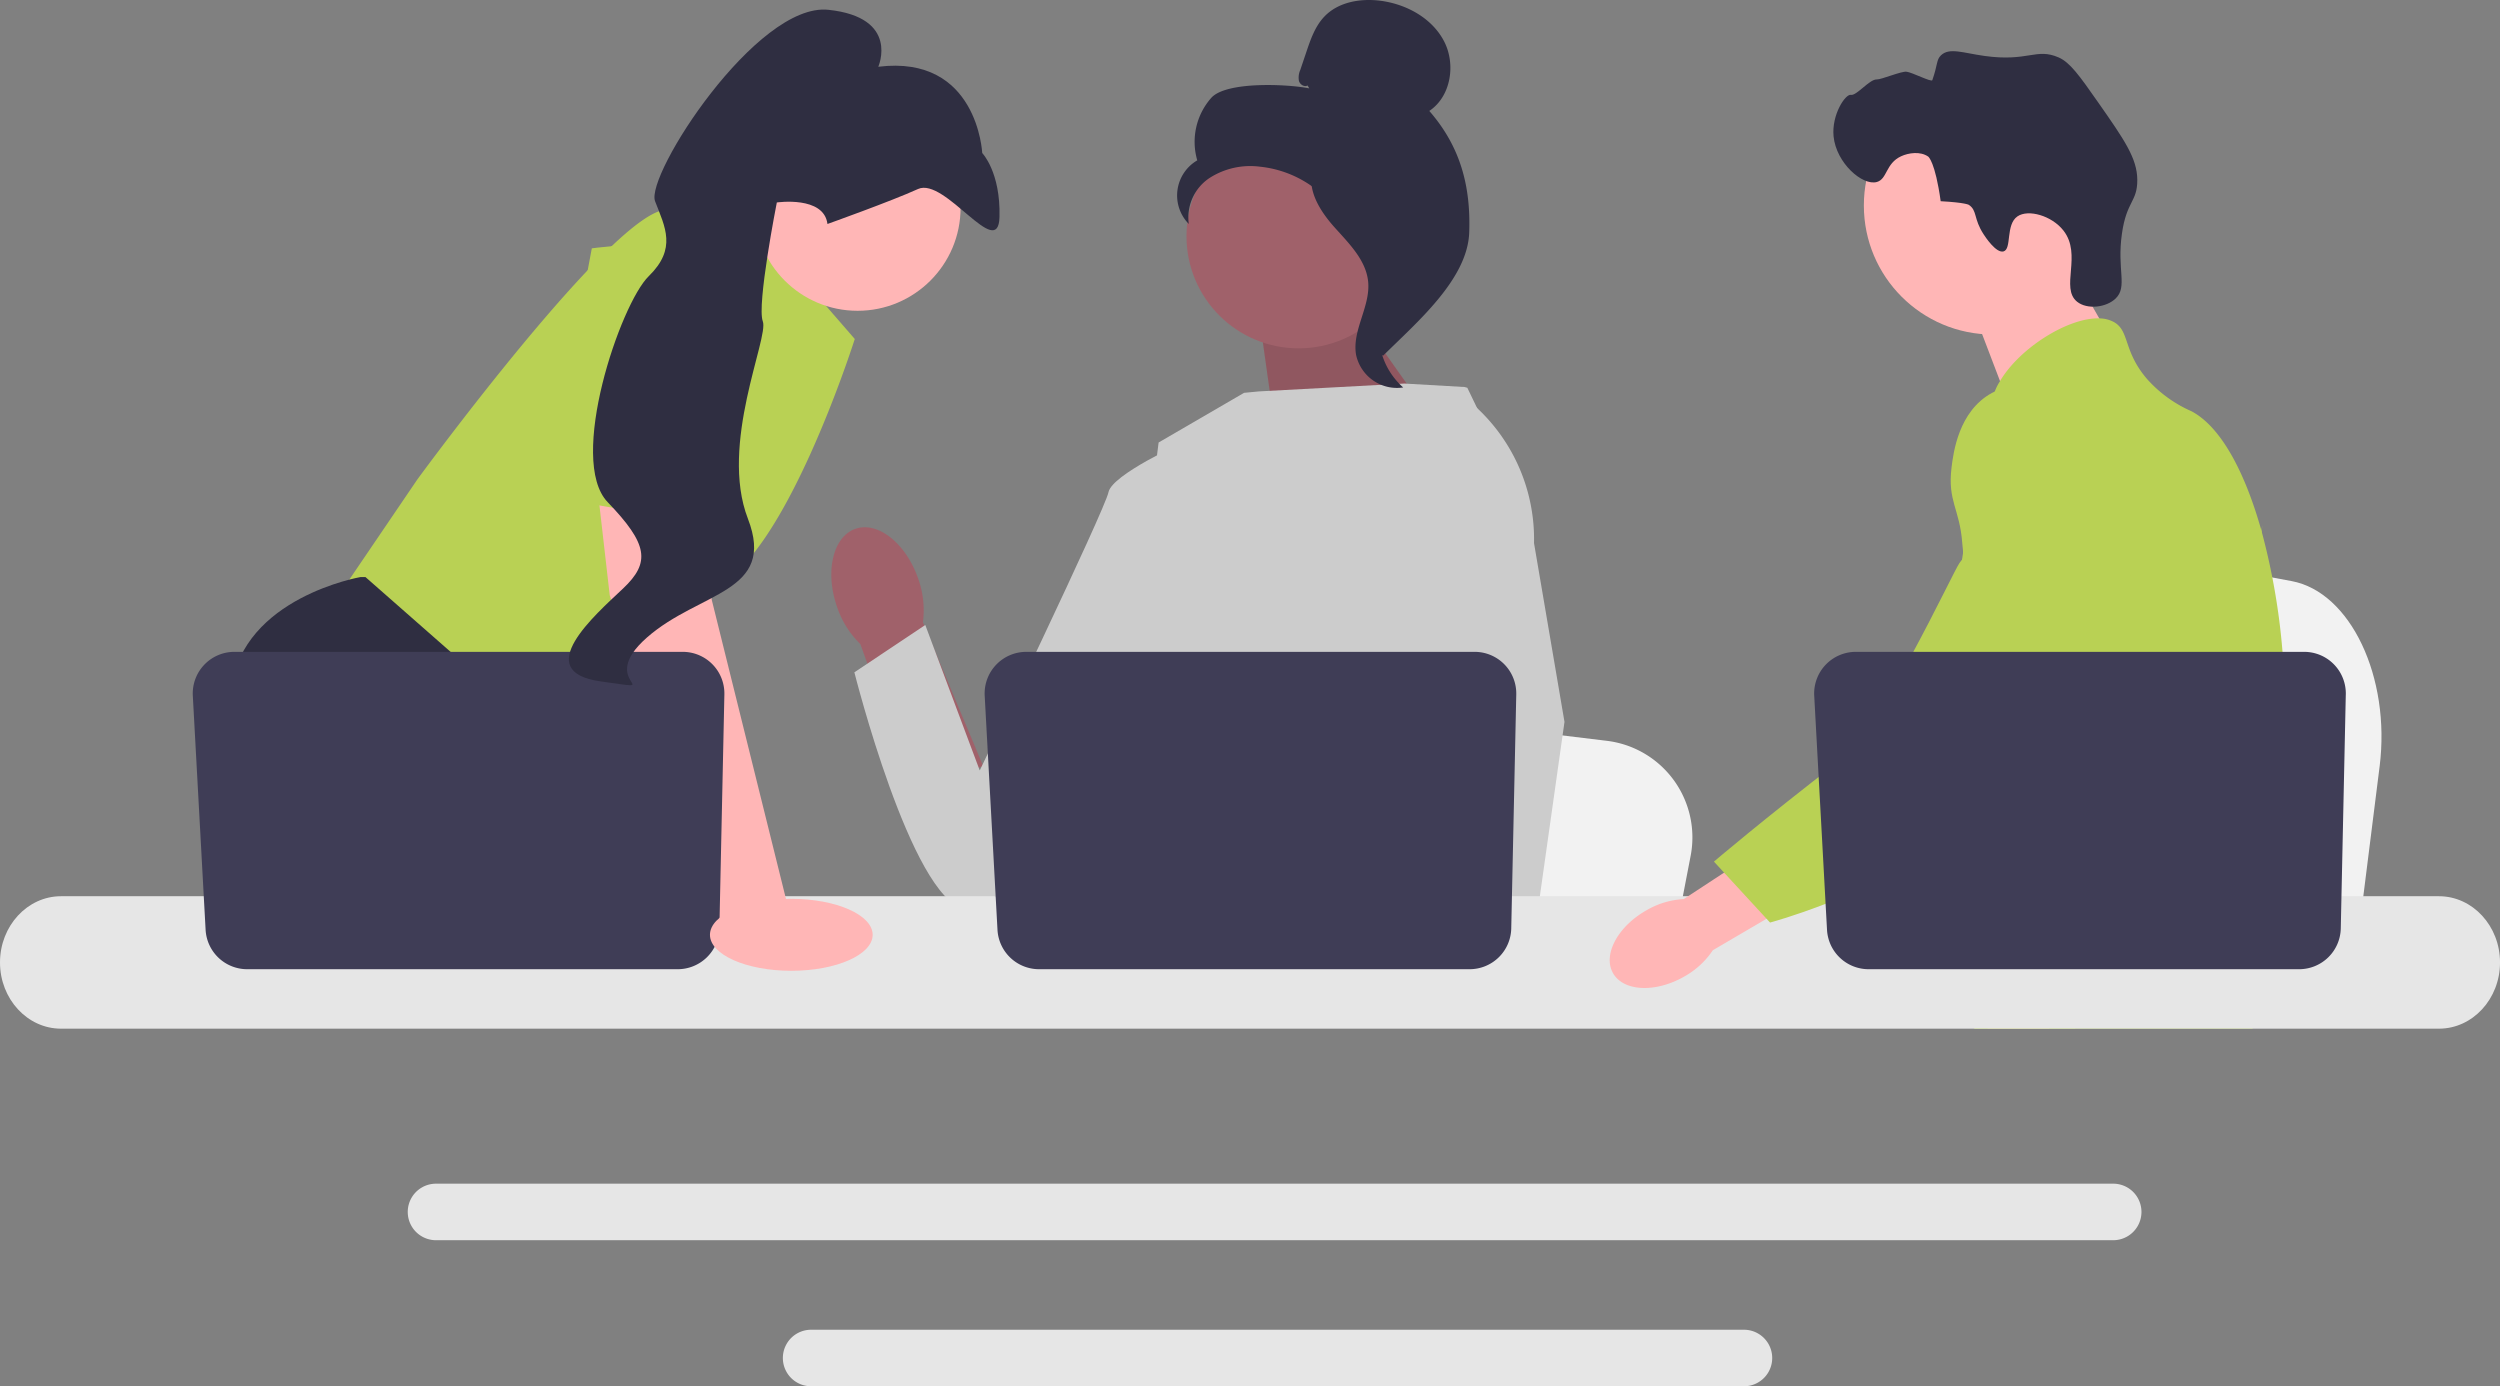
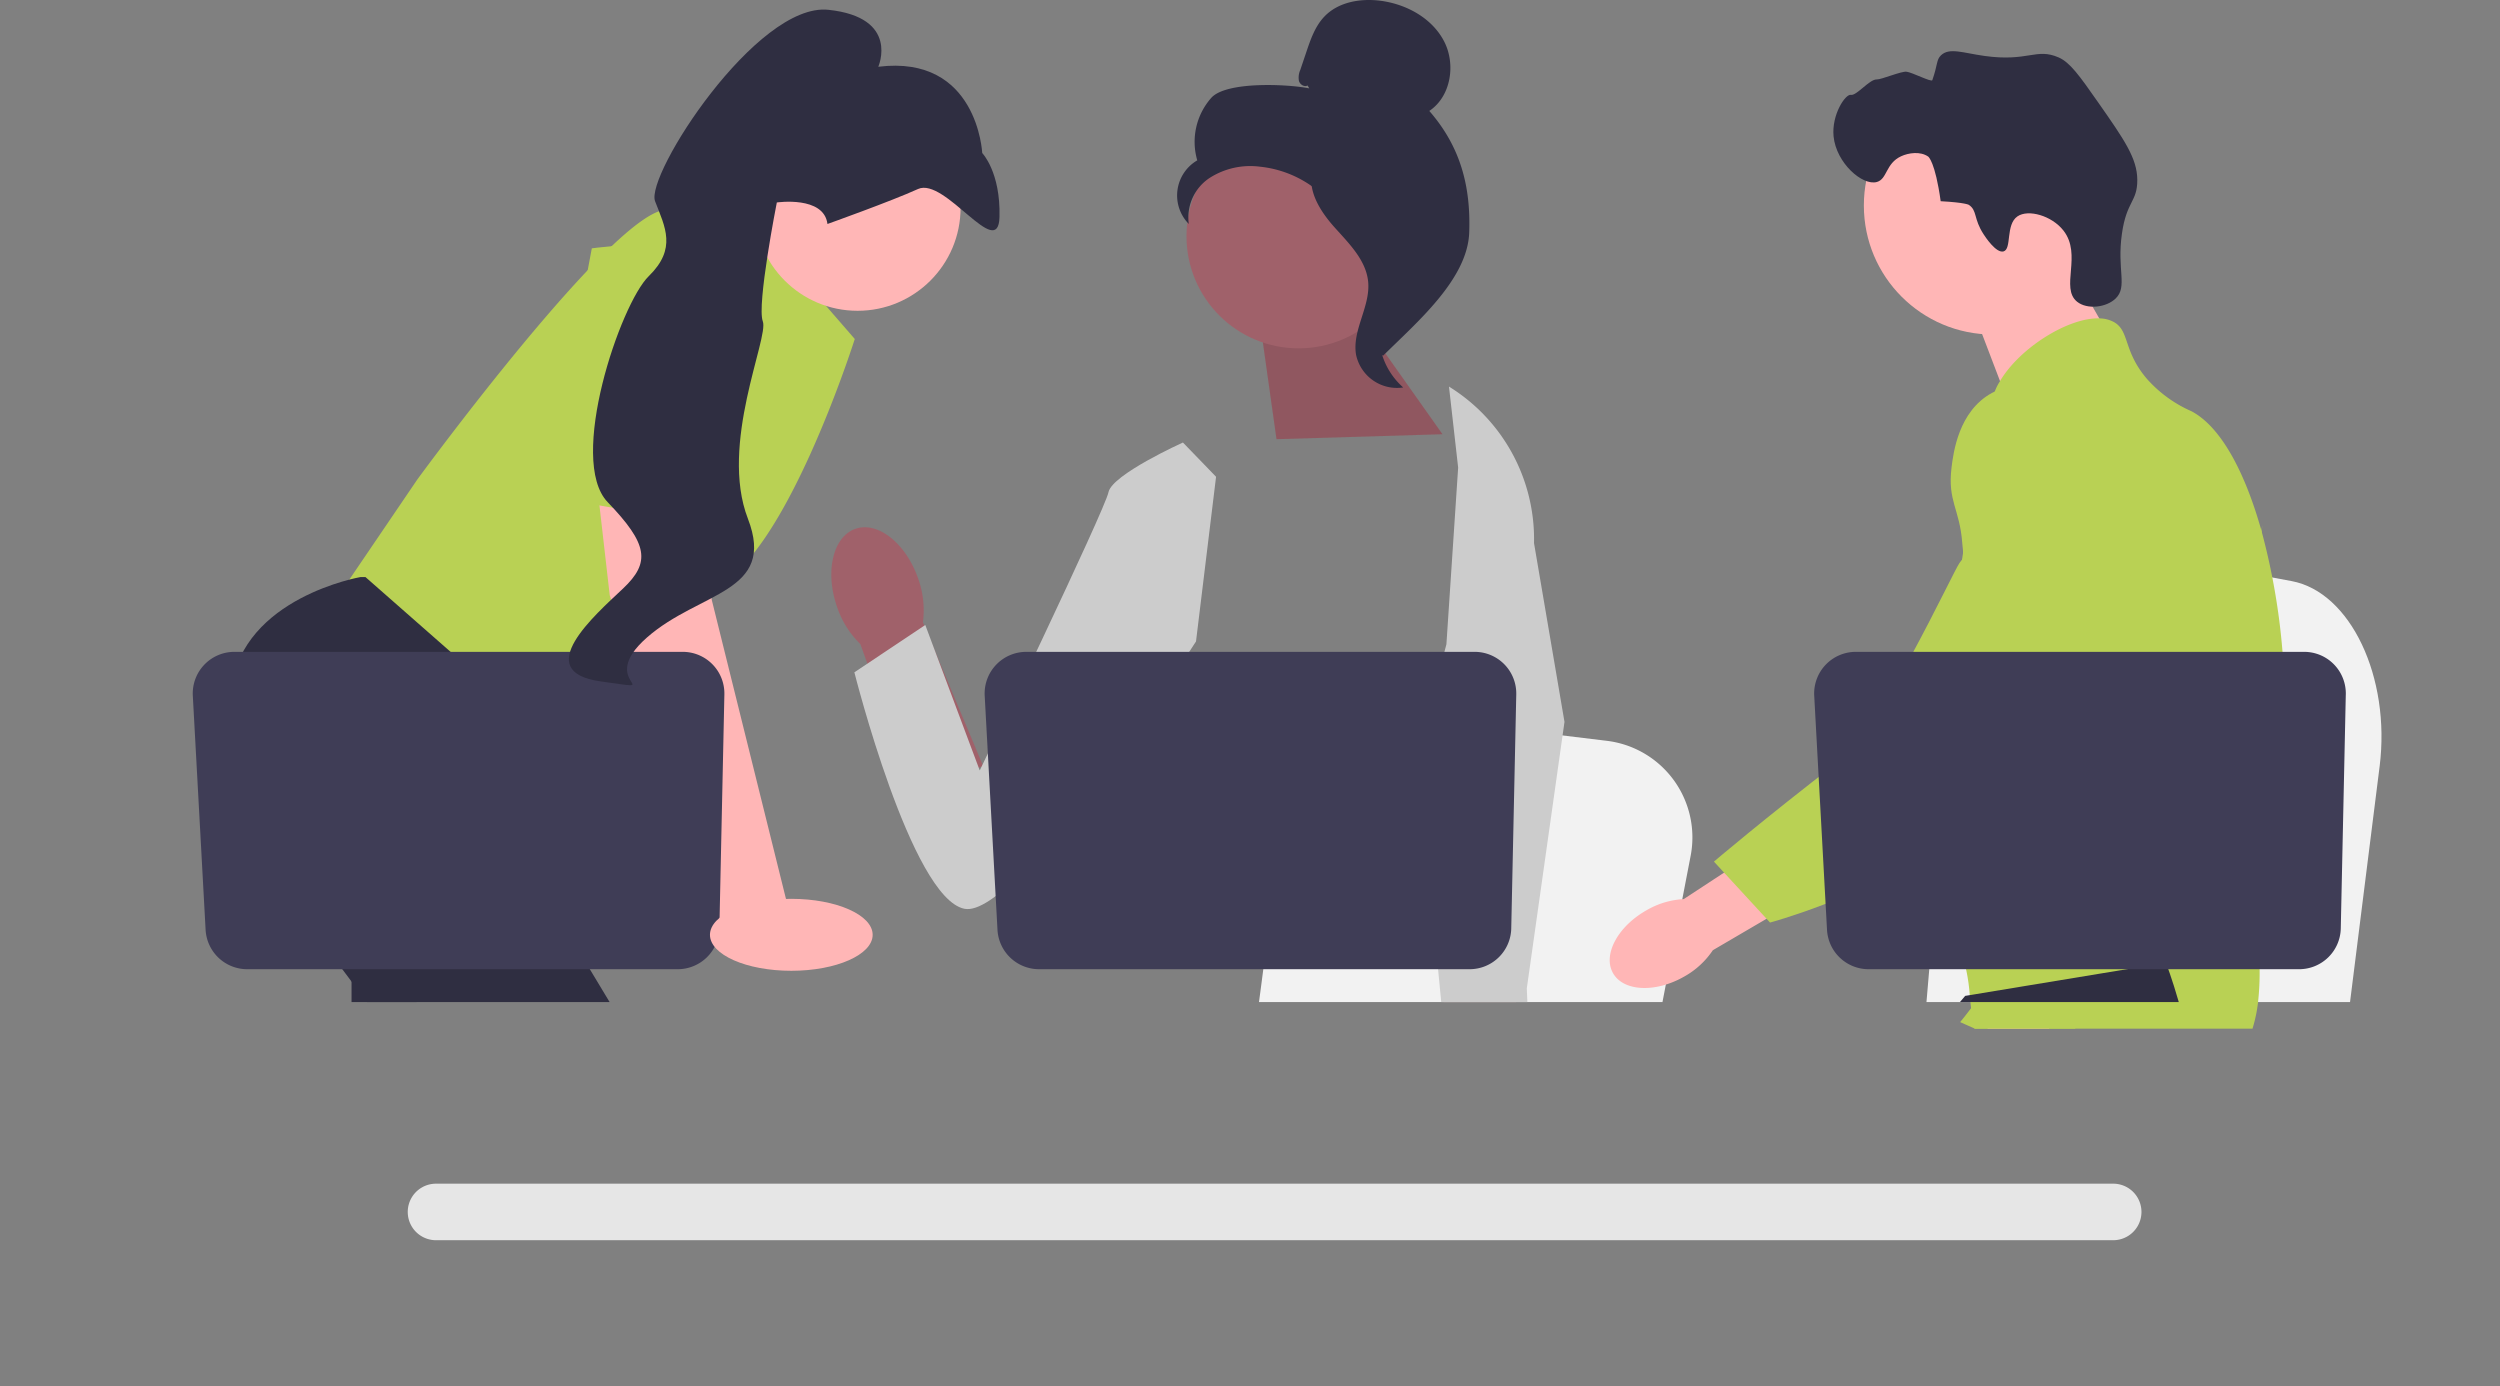
<svg xmlns="http://www.w3.org/2000/svg" id="undraw_engineering_team_a7n2" width="481.931" height="267.233" viewBox="0 0 481.931 267.233">
  <rect x="0" y="0" width="481.931" height="267.233" fill="#808080" stroke="none" />
  <path id="Path_340" data-name="Path 340" d="M770.855,213.761,769.217,226.8l-4.065,32.391H683.5c.638-7.26,1.509-17.71,2.441-28.99.092-1.127.188-2.26.28-3.4,2.335-28.356,4.89-60.445,4.89-60.445l10.735,2,20.828,3.873,8.487,1.577,22.727,4.232c11.331,2.105,19.126,18.512,16.97,35.722Z" transform="translate(-312.13 -66.02)" fill="#f2f2f2" />
  <path id="Path_341" data-name="Path 341" d="M714.421,79.358,724.463,96.93l-19.3,13.678-8.233-21.6Z" transform="translate(-317.461 -31.494)" fill="#ffb6b6" />
  <circle id="Ellipse_115" data-name="Ellipse 115" cx="24.876" cy="24.876" r="24.876" transform="translate(359.301 14.736)" fill="#ffb6b6" />
  <path id="Path_342" data-name="Path 342" d="M682.714,51.665c-1.975-3.006-1.2-4.579-2.854-5.683,0,0-.666-.445-5.428-.7h0c-1.066-7.674-2.4-8.6-2.4-8.6-1.534-1.073-3.811-.724-5.227-.068-3,1.387-2.648,4.385-4.665,4.958-2.786.792-7.855-3.674-8.355-8.787-.407-4.171,2.28-8.222,3.346-8.007s3.587-3.018,4.953-2.968c.933.034,4.745-1.623,5.77-1.493,1.12.141,4.812,2.068,4.966,1.628,1.069-3.059.755-3.908,1.662-4.783,1.608-1.551,4.238-.471,8.363.109,8.489,1.193,9.97-1.606,14.321.291,2.2.958,4.036,3.543,7.624,8.673,5.018,7.174,7.527,10.762,7.543,14.946.016,4.267-2.05,4-2.957,10.313-1.01,7.032,1.136,10.247-1.209,12.531-1.812,1.766-5.5,2.185-7.432.635-3.314-2.653,1.023-9.055-2.644-13.732-2.251-2.871-6.778-4.148-8.852-2.729-2.345,1.6-1.053,6.314-2.7,6.761-1.412.382-3.482-2.767-3.826-3.291Z" transform="translate(-300.323 -6.492)" fill="#2f2e41" />
  <path id="Path_343" data-name="Path 343" d="M747.963,183.529c-.694,11.864-3.45,15.609-4.415,29.62-.211,3.076-.338,6.647-.338,10.9,0,1.086.006,2.135.006,3.161a52.1,52.1,0,0,1-.3,6.339,27.94,27.94,0,0,1-1.073,5.127H688.271c-.006-.012-.006-.024-.012-.036a37.215,37.215,0,0,1-.663-3.914q-.073-.6-.127-1.176c-.048-.452-.091-.9-.132-1.339a34.772,34.772,0,0,0-.712-5,12.808,12.808,0,0,0-3.39-6.243,17.092,17.092,0,0,0-2.352-2c-.151-.1-.3-.205-.446-.308-2.135-1.466-4.155-2.521-5.9-5.513-.03-.042-.054-.09-.078-.133a18.332,18.332,0,0,1-1.653-3.733,12.166,12.166,0,0,1-.307-6.749c1.55-5.8,7.292-6.381,11.985-12.244a20.572,20.572,0,0,0,1.484-2.111c2.123-3.45,2.7-6.49,3.371-10.1.108-.585.2-1.164.283-1.725.061-.422.115-.838.157-1.249a32.868,32.868,0,0,0-.247-9.065c-1.435-8.691-5.67-14.071-2.678-21.87a19.8,19.8,0,0,1,3.619-5.862c2.847-3.336,5.772-5.5,5.266-9.807-.513-4.343-3.806-4.94-4.174-8.734a9.9,9.9,0,0,1,1.616-5.923v-.006c3.764-6.387,13.161-12.268,19.132-12.081a5.994,5.994,0,0,1,2.895.754c2.95,1.737,1.719,5.531,6.237,10.851a24.739,24.739,0,0,0,8.6,6.279c5.712,2.98,10.356,11.767,13.51,23,.024.085.048.169.072.259a128.643,128.643,0,0,1,4.005,23.136c.289,3.432.458,6.882.494,10.3C748.151,179.059,748.09,181.424,747.963,183.529Z" transform="translate(-307.625 -40.38)" fill="#b9d154" />
  <g id="Group_75" data-name="Group 75" transform="translate(377.859 87.336)">
    <path id="Path_344" data-name="Path 344" d="M720.091,302.362,719,305.4l-.687,1.906-1.593,4.433-1.845,5.127H703.01l1.99-5.127.923-2.388,1.532-3.95,2.569-6.635Z" transform="translate(-697.733 -205.905)" fill="#ffb6b6" />
    <path id="Path_345" data-name="Path 345" d="M752.512,158.69c-.03.392-.073.826-.115,1.3-.47,4.789-1.58,13.36-3.2,23.136-.856,5.157-1.858,10.652-2.986,16.11-2.424,11.779-5.44,23.378-8.848,31a37.821,37.821,0,0,1-1.876,3.715q-.732,1.258-1.538,2.479a72.861,72.861,0,0,1-5.706,7.57c-.078.1-.169.2-.259.3-.326.386-.664.766-1,1.146-1.653,1.864-3.341,3.6-4.976,5.193-1.99,1.942-3.909,3.661-5.627,5.127H697.113l-.078-.036-2.774-1.23s.79-.929,2.111-2.684c.272-.356.561-.748.875-1.176.386-.525.8-1.1,1.248-1.731.929-1.315,1.984-2.859,3.118-4.608,2.2-3.384,4.7-7.545,7.226-12.364.29-.561.585-1.128.881-1.7.006-.018.018-.036.024-.054.5-.977,1-1.984,1.49-3.01a64.308,64.308,0,0,0,5.736-18.305,71.451,71.451,0,0,0,.971-13.058,37.665,37.665,0,0,0-1.773-10.458v-.006c-.242-.742-.513-1.484-.82-2.22a29.67,29.67,0,0,0-1.973-3.908c-3.407-5.657-6.176-5.893-8.377-12.057a23.934,23.934,0,0,1-1.677-10.308v-.006a14.056,14.056,0,0,1,.266-1.623v-.006c.03-.151.072-.307.115-.458a12.247,12.247,0,0,1,1.773-3.909,13.605,13.605,0,0,1,6.037-4.747l.006-.006a17.235,17.235,0,0,1,4.825-1.236c8.812-.784,15.645,6.622,19.379,10.67q2.162,2.343,3.969,3.938c9.391,8.384,11.966,3.028,12.635.259A9.54,9.54,0,0,0,752.512,158.69Z" transform="translate(-694.26 -144.802)" fill="#b9d154" />
    <path id="Path_346" data-name="Path 346" d="M790.87,167.308a2.62,2.62,0,0,1-.03.3c.012-.091.018-.181.024-.266C790.865,167.326,790.865,167.314,790.87,167.308Z" transform="translate(-732.589 -153.734)" fill="#b9d154" />
  </g>
  <path id="Path_347" data-name="Path 347" d="M495.147,378.318H171.833a5.449,5.449,0,1,0,0,10.9H495.147a5.449,5.449,0,0,0,0-10.9Z" transform="translate(-87.781 -150.138)" fill="#e6e6e6" />
-   <path id="Path_348" data-name="Path 348" d="M470.608,425H290.787a5.449,5.449,0,0,0,0,10.9H470.608a5.449,5.449,0,1,0,0-10.9Z" transform="translate(-134.424 -168.664)" fill="#e6e6e6" />
  <path id="Path_349" data-name="Path 349" d="M235.069,75.632l20.376-8.575,8.74,17.917-21.413,8.74Z" transform="translate(-105.029 -26.612)" fill="#ffb6b6" />
  <path id="Path_350" data-name="Path 350" d="M235.069,75.632l20.376-8.575,8.74,17.917-21.413,8.74Z" transform="translate(-105.029 -26.612)" opacity="0.1" />
  <path id="Path_351" data-name="Path 351" d="M187.254,68.8l20.1,23.161s-13.984,44.136-27.967,48.069-39.766,23.161-39.766,23.161l-32.337-20.976,15.732-23.161s38.018-52,48.069-52A64.59,64.59,0,0,1,187.254,68.8Z" transform="translate(-42.577 -26.612)" fill="#b9d154" />
  <path id="Path_352" data-name="Path 352" d="M146.671,266.366H99.878l-2.958-3.955L84.841,246.264l-2.779-3.714s-10.488-19.228-8.3-36.707S98.668,184.43,98.668,184.43H99.6l27.819,24.445-1.661,22.75,8.81,14.639Z" transform="translate(-29.153 -73.192)" fill="#2f2e41" />
  <path id="Path_353" data-name="Path 353" d="M124.9,308.058H112.356V289.486Z" transform="translate(-44.589 -114.885)" fill="#2f2e41" />
  <path id="Path_354" data-name="Path 354" d="M526.892,254.175l-1.56,8.093-3.872,20.1h-77.78c.607-4.505,1.438-10.99,2.325-17.991.087-.7.179-1.4.267-2.111,2.224-17.6,4.658-37.511,4.658-37.511L461.156,226,481,228.4l8.084.979,21.648,2.626A18.759,18.759,0,0,1,526.892,254.175Z" transform="translate(-200.982 -89.196)" fill="#f2f2f2" />
  <path id="Path_355" data-name="Path 355" d="M736.386,315.289H694.2c.642-.756,1.005-1.193,1.005-1.193l12.647-2.089,26.058-4.3S735.1,310.779,736.386,315.289Z" transform="translate(-316.377 -122.116)" fill="#2f2e41" />
  <path id="Path_356" data-name="Path 356" d="M456.209,95.766l18.346,25.946-32,.956-3.435-24.383Z" transform="translate(-196.482 -38.006)" fill="#a0616a" />
  <path id="Path_357" data-name="Path 357" d="M456.209,95.766l18.346,25.946-32,.956-3.435-24.383Z" transform="translate(-196.482 -38.006)" opacity="0.1" />
  <path id="uuid-ae755ff6-bb09-410e-86b1-7d1b81a37005-1283" d="M306.434,178.4c-2.354-6.791-7.766-11.081-12.088-9.582s-5.915,8.218-3.56,15.011a17.987,17.987,0,0,0,4.5,7.2l10.338,28.647,13.34-5.138-11.607-27.7A17.988,17.988,0,0,0,306.434,178.4Z" transform="translate(-129.441 -66.876)" fill="#a0616a" />
-   <path id="Path_358" data-name="Path 358" d="M466.273,146.947l-.025,26.442-2.46,9.767-5.06,20.088-3.684,18.476L452.3,235.485l-.979,4.916q-1.108.741-2.207,1.42H385.195a49.164,49.164,0,0,1-5.663-3.876,21.553,21.553,0,0,0,2.154-2.46c1.94-2.561,4.287-6.756,2.849-10.763a7.263,7.263,0,0,1-.288-3c.586-7.525,8.478-20.25,8.478-20.25l-1.634-18.887-.717-8.277,5.053-40.356,16.47-9.574,2.844-.275,28.068-1.516,11.6.669.529.144,11.336,23.549Z" transform="translate(-172.079 -48.649)" fill="#ccc" />
  <g id="Group_76" data-name="Group 76" transform="translate(273.243 74.508)">
    <path id="Path_359" data-name="Path 359" d="M515.8,315.384H501.815l-.616-6.336-.013-.127,3.959-.271,10.3-.7.179,3.793.14,2.91Z" transform="translate(-496.768 -196.719)" fill="#ffb6b6" />
    <path id="Path_360" data-name="Path 360" d="M516.334,153.717l5.874,34.465L517.415,222.1l-.747,5.279-1.32,9.321-.406,2.867.013.31.1,2.325H498.45l-.612-6.336-.052-.568-1.25-12.979-.022-.218-2.653-27.522,5.2-19.892.385-1.464v0l2.263-34.059-1.752-15.478-.017-.144.1.066c.092.057.184.114.271.175a34.56,34.56,0,0,1,16.024,29.943Z" transform="translate(-493.861 -123.534)" fill="#ccc" />
  </g>
  <path id="Path_361" data-name="Path 361" d="M369.871,148.033l-6.386-6.6s-13.67,6.163-14.351,9.582-24.817,53.635-24.817,53.635l-10.5-28.045-13.668,9.126s10.967,43.542,21.224,45.586,44.634-51.536,44.634-51.536l3.865-31.742Z" transform="translate(-135.449 -56.127)" fill="#ccc" />
-   <path id="Path_362" data-name="Path 362" d="M470.161,286.447H11.765C5.276,286.447,0,292.177,0,299.216s5.276,12.763,11.765,12.763h458.4c6.488,0,11.77-5.724,11.77-12.763S476.649,286.447,470.161,286.447Z" transform="translate(0 -113.679)" fill="#e6e6e6" />
  <path id="Path_363" data-name="Path 363" d="M451.087,216.542l-.967,45.117a8.031,8.031,0,0,1-8.029,7.859H359.1a8.031,8.031,0,0,1-8.019-7.593l-2.466-45.117a8.031,8.031,0,0,1,8.019-8.469h86.427A8.031,8.031,0,0,1,451.087,216.542Z" transform="translate(-158.793 -82.681)" fill="#3f3d56" />
  <circle id="Ellipse_116" data-name="Ellipse 116" cx="19.857" cy="19.857" r="19.857" transform="translate(145.459 20.198)" fill="#ffb6b6" />
  <path id="Path_364" data-name="Path 364" d="M227.849,150.251l2.185,23.6,14.858,59.868-12.836,4.5-21.686-65.241-3-26.219Z" transform="translate(-92.834 -58.241)" fill="#ffb6b6" />
  <path id="Path_365" data-name="Path 365" d="M164.087,216.542l-.967,45.117a8.031,8.031,0,0,1-8.029,7.859H72.1a8.031,8.031,0,0,1-8.019-7.593l-2.466-45.117a8.031,8.031,0,0,1,8.019-8.469h86.427A8.031,8.031,0,0,1,164.087,216.542Z" transform="translate(-24.446 -82.681)" fill="#3f3d56" />
  <ellipse id="Ellipse_117" data-name="Ellipse 117" cx="15.682" cy="6.936" rx="15.682" ry="6.936" transform="translate(136.861 173.27)" fill="#ffb6b6" />
  <path id="Path_366" data-name="Path 366" d="M190.242,126.637,199.2,78.893s24.908-3.5,25.782,4.807-.625,48.88-.625,48.88l-34.116-5.943Z" transform="translate(-85.115 -31.019)" fill="#b9d154" />
  <path id="Path_367" data-name="Path 367" d="M250.3,44.392s12.283-4.384,17.465-6.743,15.475,14.093,15.7,5.4-3.328-12.333-3.328-12.333-.888-19.008-20.038-16.632c0,0,4.212-9.51-9.615-10.98s-35.338,31.919-33.411,36.909,4.236,9.115-1.23,14.45-15.7,35.446-7.913,43.549,8.3,11.619,2.963,16.66-17.946,16-4.311,17.9-1.247.482,8.918-8.46,25-8.576,19.46-22.922,4.084-34.9,2.88-38.022,2.7-22.922,2.7-22.922,9.08-1.334,9.759,4.137Z" transform="translate(-90.79 -1.215)" fill="#2f2e41" />
  <g id="Group_77" data-name="Group 77" transform="translate(226.919 0)">
    <circle id="Ellipse_118" data-name="Ellipse 118" cx="21.615" cy="21.615" r="21.615" transform="translate(1.803 23.921)" fill="#a0616a" />
    <path id="Path_368" data-name="Path 368" d="M437.508,16.476c-.625.365-1.463-.187-1.664-.883a3.62,3.62,0,0,1,.265-2.121l1.166-3.454c.827-2.45,1.7-4.985,3.5-6.85,2.7-2.814,7-3.53,10.869-3.012,4.967.666,9.869,3.356,12.178,7.8s1.326,10.654-2.847,13.429c5.948,6.818,8.022,14.415,7.694,23.457S458.485,62.21,452.059,68.579c-1.435-.87-2.74-4.946-1.95-6.427s-.342-3.2.636-4.561,1.795.808.807-.548c-.623-.856,1.81-2.825.883-3.337-4.482-2.478-5.973-8.065-8.788-12.343a21.029,21.029,0,0,0-15.358-9.235,14.522,14.522,0,0,0-9.743,2.226,9.131,9.131,0,0,0-3.931,8.823,7.836,7.836,0,0,1,1.63-12.265,12.8,12.8,0,0,1,2.717-12.066c2.9-3.193,14.645-2.649,18.873-1.809l-.327-.561Z" transform="translate(-412.365 0)" fill="#2f2e41" />
    <path id="Path_369" data-name="Path 369" d="M455.14,53.475c5.6.6,9.644,5.455,13.058,9.935,1.968,2.582,4.029,5.434,3.98,8.68-.05,3.282-2.244,6.1-3.293,9.207a13.876,13.876,0,0,0,4.037,14.616,8.062,8.062,0,0,1-9.087-6.3c-.81-4.708,2.759-9.252,2.336-14.011-.372-4.192-3.676-7.419-6.485-10.554s-5.447-7.294-4.154-11.3l-.392-.271Z" transform="translate(-429.34 -21.222)" fill="#2f2e41" />
  </g>
  <g id="Group_78" data-name="Group 78" transform="translate(310.308 74.197)">
    <path id="uuid-aec20554-f6ec-4c5b-9d97-717cd04239bf-1284" d="M589.31,279.927c-5.547,3.155-8.415,8.574-6.407,12.1s8.132,3.833,13.681.676a15.97,15.97,0,0,0,5.56-5.1l23.334-13.665-6.646-10.813-22.3,14.619A15.971,15.971,0,0,0,589.31,279.927Z" transform="translate(-582.262 -178.623)" fill="#ffb6b6" />
    <path id="Path_370" data-name="Path 370" d="M681.533,124.117c-.7-.276-6.816-2.593-12.4.466-6.417,3.514-7.407,11.536-7.755,14.35-.8,6.5,1.563,7.956,2.062,14.536.934,12.31,3.4-1.733-.536,3.886-1.362,1.945-15.27,32.086-22.94,37.99-14.918,11.482-24.391,19.568-24.391,19.568l10.815,11.748s17.089-4.553,32.193-14.361c15.494-10.06,23.24-15.091,29.234-24.931.516-.847,12.866-21.819,6.233-45.009-1.513-5.29-4.285-14.981-12.513-18.242Z" transform="translate(-595.481 -123.017)" fill="#b9d154" />
  </g>
  <path id="Path_371" data-name="Path 371" d="M750.087,216.542l-.967,45.117a8.031,8.031,0,0,1-8.029,7.859H658.1a8.031,8.031,0,0,1-8.019-7.593l-2.466-45.117a8.031,8.031,0,0,1,8.019-8.469h86.427a8.031,8.031,0,0,1,8.029,8.2Z" transform="translate(-297.883 -82.681)" fill="#3f3d56" />
</svg>